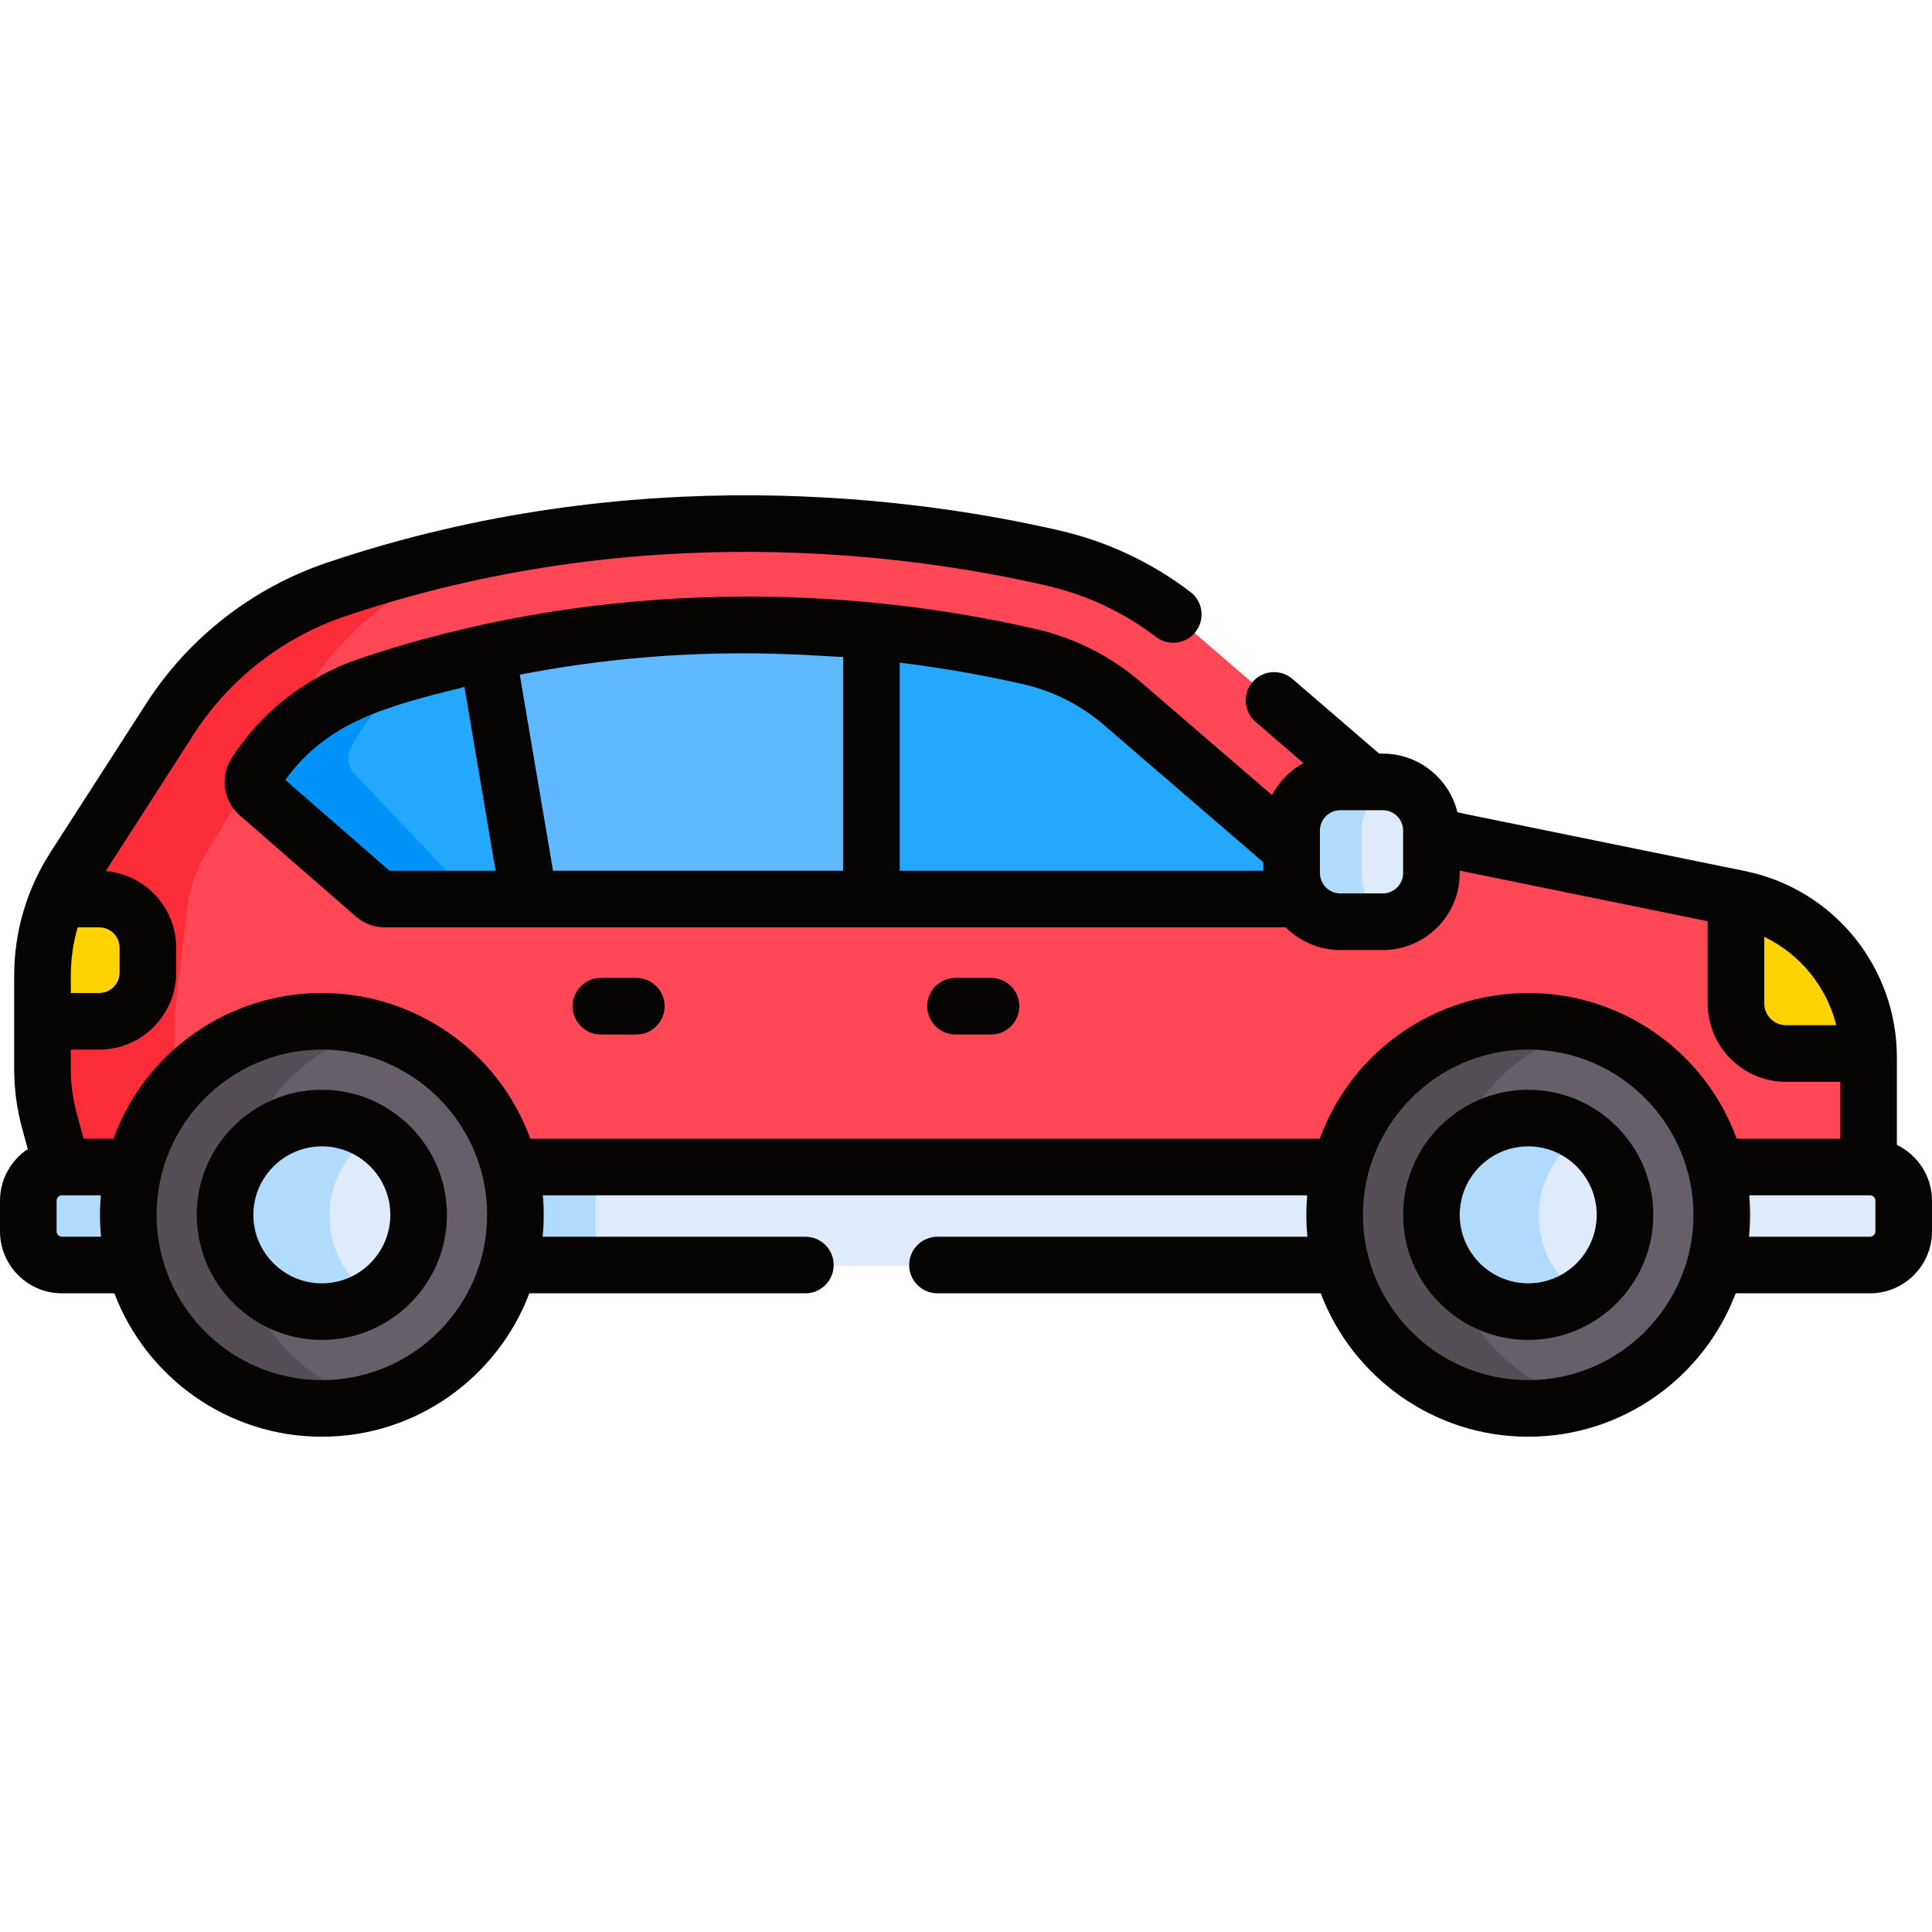
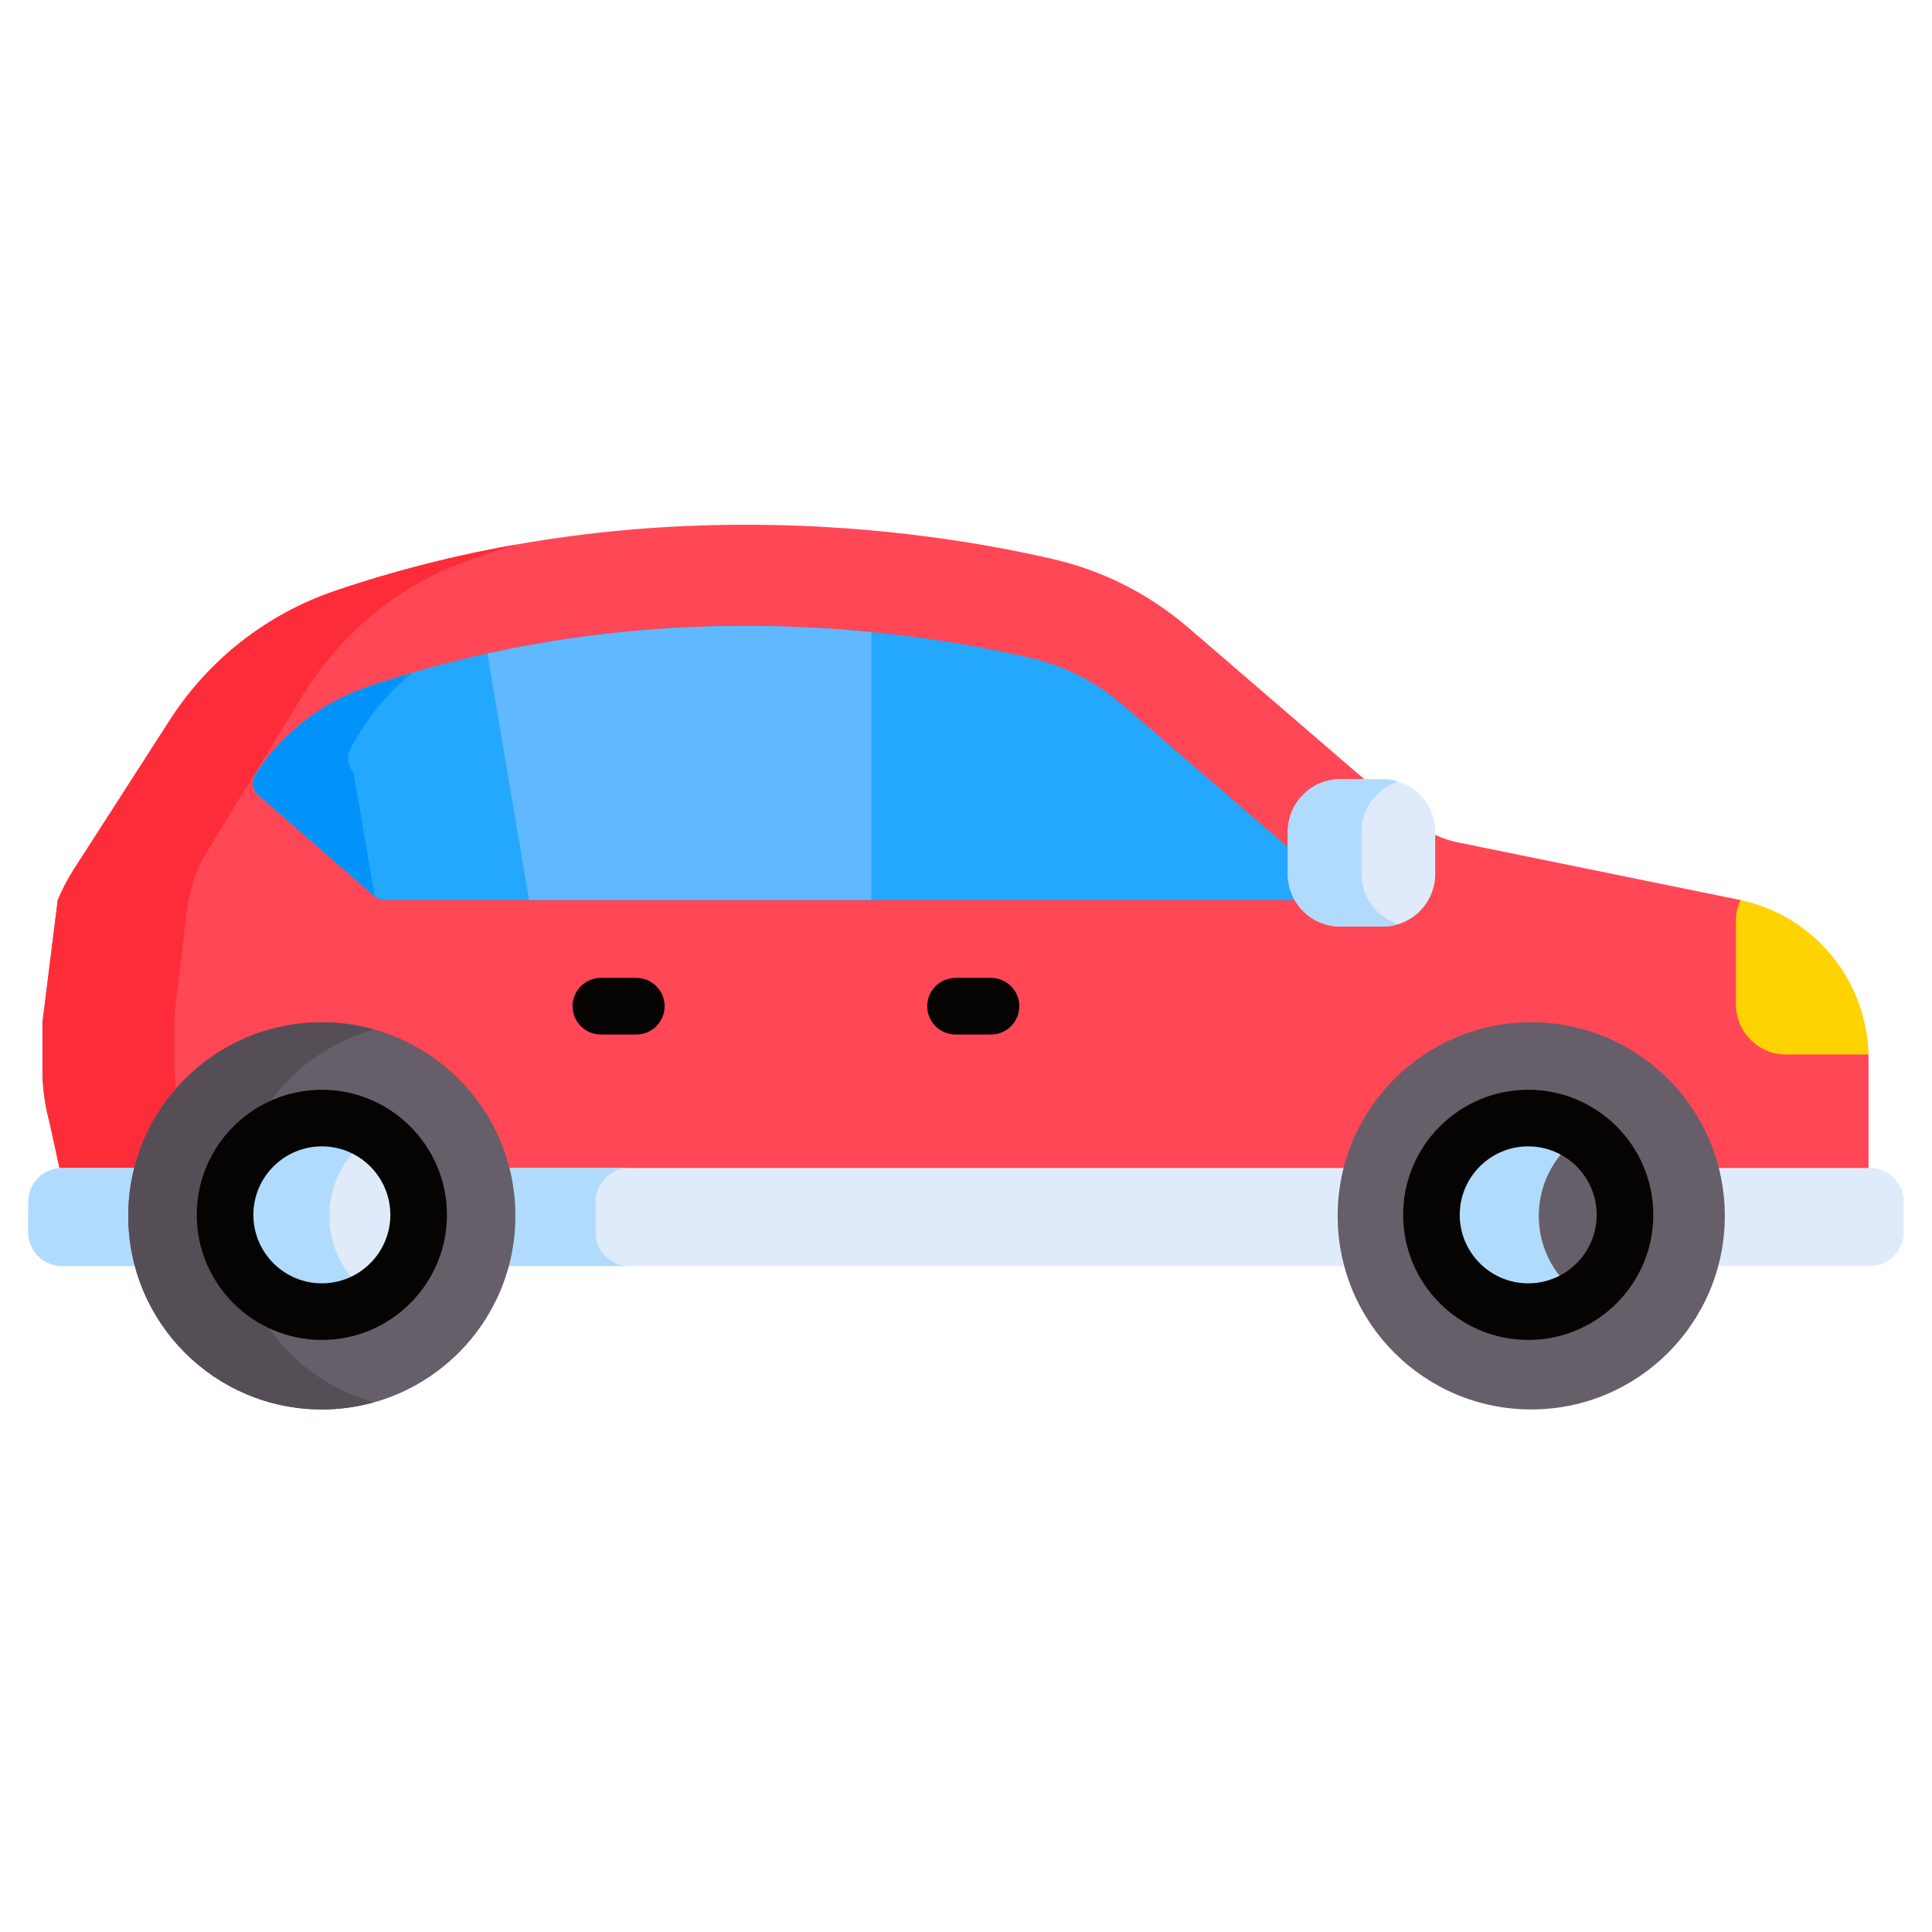
<svg xmlns="http://www.w3.org/2000/svg" id="Capa_1" height="512" viewBox="0 0 511.999 511.999" width="512">
  <g>
    <g>
      <path d="m495.135 278.462h-20.827c-7.299 0-13.271-5.972-13.271-13.271v-22.154c0-1.536.279-3.005.767-4.379-.313-.071-.623-.149-.939-.213l-74.408-15.179c-2.487-.507-4.878-1.359-7.12-2.506v10.89c0 7.09-5.801 12.891-12.891 12.891h-11.268c-7.09 0-12.891-5.801-12.891-12.891v-11.268c0-7.09 5.801-12.89 12.891-12.89h7.527l-47.762-41.131c-10.316-8.884-22.622-15.144-35.888-18.203-35.378-8.157-109.66-18.858-190.077 8.359-18.077 6.118-33.566 18.157-43.893 34.206l-25.454 39.556c-1.692 2.63-3.138 5.394-4.33 8.256l-4.049 32.39v12.587c0 4.681.624 9.341 1.855 13.857l3.319 15.174h478.756v-32.069c.002-.676-.016-1.345-.047-2.012z" fill="#ff4756" />
      <g>
        <path d="m46.253 282.026v-10.901c0-1.551.092-3.101.275-4.64l3.008-25.292c.635-5.335 2.285-10.511 5.045-15.037.017-.028.034-.055.051-.083l25.454-41.577c10.327-16.869 25.816-29.523 43.893-35.954 4.269-1.519 8.519-2.918 12.749-4.219-15.485 2.737-31.491 6.688-47.749 12.191-18.077 6.118-33.566 18.157-43.893 34.206l-25.454 39.556c-1.692 2.63-3.138 5.394-4.33 8.256l-4.049 32.39v12.587c0 4.681.624 9.341 1.855 13.857l3.319 15.174h35l-3.319-15.949c-1.231-4.746-1.855-9.645-1.855-14.565z" fill="#fc2d39" />
      </g>
      <path d="m495.559 309.54c-104.851 0-443.21 0-479.131 0-4.934 0-8.934 4-8.934 8.934v8.111c0 4.934 4 8.934 8.934 8.934h479.131c4.934 0 8.934-4 8.934-8.934v-8.111c0-4.934-4-8.934-8.934-8.934z" fill="#dfebfa" />
      <path d="m157.827 326.586v-8.111c0-4.934 4-8.934 8.934-8.934-75.181 0-136.193 0-150.333 0-4.934 0-8.934 4-8.934 8.934v8.111c0 4.934 4 8.934 8.934 8.934h150.333c-4.934 0-8.934-4-8.934-8.934z" fill="#b1dbfc" />
      <path d="m461.253 238.533c-.773 1.681-1.217 3.541-1.217 5.503v22.154c0 7.299 5.972 13.271 13.271 13.271h21.853c-.461-19.817-14.468-36.776-33.907-40.928z" fill="#ffd301" />
-       <path d="m26.292 238.533h-10.99c-2.66 6.388-4.049 13.267-4.049 20.248v12.143h15.039c7.09 0 12.89-5.801 12.89-12.89v-6.609c.001-7.091-5.8-12.892-12.89-12.892z" fill="#ffd301" />
      <path d="m342.288 231.649v-6.3l-44.869-38.639c-7.012-6.039-15.448-10.321-24.396-12.384-33.964-7.83-101.919-17.252-175.435 7.627-12.319 4.169-22.954 12.458-29.941 23.336-1.116 1.737-.761 4.038.796 5.394l30.787 26.819c.763.665 1.742 1.031 2.754 1.031h242.325c-1.272-1.996-2.021-4.355-2.021-6.884z" fill="#23a8fe" />
-       <path d="m93.719 204.847c-1.556-1.64-1.911-4.424-.796-6.524 4.222-7.951 9.783-14.747 16.237-20.003-3.841 1.126-7.696 2.322-11.572 3.634-12.319 4.169-22.954 12.458-29.941 23.336-1.115 1.737-.761 4.038.796 5.394l30.787 26.819c.763.665 1.741 1.031 2.754 1.031h25.276c-1.012 0-1.991-.443-2.754-1.248z" fill="#0193fa" />
+       <path d="m93.719 204.847c-1.556-1.64-1.911-4.424-.796-6.524 4.222-7.951 9.783-14.747 16.237-20.003-3.841 1.126-7.696 2.322-11.572 3.634-12.319 4.169-22.954 12.458-29.941 23.336-1.115 1.737-.761 4.038.796 5.394l30.787 26.819c.763.665 1.741 1.031 2.754 1.031c-1.012 0-1.991-.443-2.754-1.248z" fill="#0193fa" />
      <path d="m366.447 206.49h-11.268c-7.659 0-13.891 6.231-13.891 13.891v11.268c0 7.659 6.231 13.891 13.891 13.891h11.268c7.659 0 13.891-6.231 13.891-13.891v-11.268c-.001-7.659-6.232-13.891-13.891-13.891z" fill="#dfebfa" />
      <path d="m360.813 231.649v-11.268c0-6.222 4.113-11.502 9.762-13.264-1.305-.407-2.691-.626-4.128-.626h-11.268c-7.659 0-13.891 6.231-13.891 13.891v11.268c0 7.659 6.231 13.891 13.891 13.891h11.268c1.437 0 2.823-.219 4.128-.626-5.65-1.764-9.762-7.044-9.762-13.266z" fill="#b1dbfc" />
      <path d="m129.135 173.202 11.08 65.331h90.714v-71.028c-28.255-2.771-63.634-2.697-101.794 5.697z" fill="#60b8fe" />
      <circle cx="85.289" cy="322.221" fill="#665e68" r="51.298" />
      <path d="m61.64 322.221c0-23.539 15.861-43.361 37.474-49.398-4.4-1.229-9.032-1.9-13.824-1.9-28.331 0-51.298 22.967-51.298 51.298s22.967 51.298 51.298 51.298c4.792 0 9.425-.671 13.824-1.9-21.613-6.037-37.474-25.859-37.474-49.398z" fill="#554e56" />
      <circle cx="85.289" cy="322.221" fill="#dfebfa" r="25.649" />
      <path d="m87.289 322.221c0-9.073 4.715-17.04 11.824-21.599-3.99-2.559-8.732-4.05-13.824-4.05-14.166 0-25.649 11.483-25.649 25.649s11.483 25.649 25.649 25.649c5.092 0 9.834-1.49 13.824-4.05-7.109-4.559-11.824-12.526-11.824-21.599z" fill="#b1dbfc" />
      <circle cx="405.791" cy="322.221" fill="#665e68" r="51.298" />
-       <path d="m382.142 322.221c0-23.539 15.861-43.361 37.474-49.398-4.4-1.229-9.032-1.9-13.824-1.9-28.331 0-51.298 22.967-51.298 51.298s22.967 51.298 51.298 51.298c4.792 0 9.425-.671 13.824-1.9-21.614-6.037-37.474-25.859-37.474-49.398z" fill="#554e56" />
-       <circle cx="405.791" cy="322.221" fill="#dfebfa" r="25.649" />
      <path d="m407.791 322.221c0-9.073 4.715-17.04 11.824-21.599-3.99-2.559-8.732-4.05-13.824-4.05-14.166 0-25.649 11.483-25.649 25.649s11.483 25.649 25.649 25.649c5.092 0 9.834-1.49 13.824-4.05-7.109-4.559-11.824-12.526-11.824-21.599z" fill="#b1dbfc" />
    </g>
    <g fill="#050402">
      <path d="m404.992 288.798c-18.278 0-33.148 14.871-33.148 33.149s14.87 33.149 33.148 33.149 33.149-14.871 33.149-33.149c.001-18.278-14.87-33.149-33.149-33.149zm0 51.298c-10.007 0-18.148-8.142-18.148-18.149 0-10.008 8.142-18.149 18.148-18.149 10.008 0 18.149 8.142 18.149 18.149.001 10.008-8.141 18.149-18.149 18.149z" />
      <path d="m85.295 288.798c-18.278 0-33.149 14.871-33.149 33.149s14.871 33.149 33.149 33.149 33.149-14.871 33.149-33.149-14.871-33.149-33.149-33.149zm0 51.298c-10.008 0-18.149-8.142-18.149-18.149 0-10.008 8.142-18.149 18.149-18.149s18.149 8.142 18.149 18.149c0 10.008-8.141 18.149-18.149 18.149z" />
-       <path d="m0 318.2v8.111c0 9.062 7.372 16.434 16.435 16.434h13.874c8.42 22.184 29.886 38 54.986 38s46.567-15.815 54.986-38h73.153c4.143 0 7.5-3.358 7.5-7.5s-3.357-7.5-7.5-7.5h-69.628c.367-3.717.373-7.405.059-10.98h202.557c-.31 3.521-.312 7.26.06 10.98h-98.047c-4.143 0-7.5 3.358-7.5 7.5s3.357 7.5 7.5 7.5h101.571c8.42 22.184 29.886 38 54.986 38 25.101 0 46.567-15.815 54.987-38h35.586c9.062 0 16.434-7.372 16.434-16.434v-8.111c0-6.507-3.811-12.126-9.31-14.787v-23.216c0-23.738-16.569-44.533-40.319-49.375l-74.41-15.18c-.585-.119-1.164-.276-1.74-.448-2.208-8.874-10.22-15.477-19.767-15.477h-.957l-22.97-19.781c-3.14-2.703-7.875-2.35-10.577.789-2.703 3.139-2.351 7.874.788 10.577l12.674 10.914c-3.564 1.955-6.496 5.007-8.313 8.487l-34.777-29.949c-7.93-6.83-17.476-11.674-27.606-14.009-57.236-13.197-121.434-11.828-179.524 7.832-13.924 4.713-25.944 14.083-33.848 26.387-3.101 4.828-2.162 11.32 2.18 15.102l30.785 26.816c2.128 1.856 4.856 2.878 7.683 2.878h238.759c3.804 3.818 8.951 6.007 14.437 6.007h11.269c11.213 0 20.391-9.118 20.391-20.391v-.651l65.699 13.403v21.791c0 11.453 9.318 20.771 20.771 20.771h14.375v15.078h-27.454c-8.444-23.2-30.558-38.617-55.243-38.617-24.583 0-46.765 15.327-55.242 38.617h-209.216c-8.489-23.326-30.7-38.617-55.242-38.617-24.547 0-46.755 15.296-55.242 38.617h-7.89l-1.813-6.646c-1.056-3.872-1.591-7.87-1.591-11.883v-5.087h7.539c11.243 0 20.39-9.147 20.39-20.391v-6.609c0-10.665-8.233-19.428-18.675-20.304l23.385-36.34c9.351-14.531 23.554-25.598 39.991-31.161 78.038-26.412 150.023-16.446 185.987-8.155 10.57 2.438 20.332 7.018 29.013 13.613 3.299 2.507 8.004 1.863 10.509-1.434 2.506-3.298 1.864-8.003-1.435-10.509-10.382-7.889-22.063-13.368-34.718-16.286-37.512-8.649-112.617-19.037-194.165 8.563-19.642 6.647-36.615 19.876-47.796 37.251l-25.454 39.556c-6.22 9.667-9.571 21.008-9.571 32.562v12.143 12.587c0 5.346.713 10.672 2.119 15.83l1.485 5.443c-4.432 2.944-7.363 7.979-7.363 13.689zm292.531-126.081 42.263 36.395v2.245h-96.359v-55.156c12.953 1.595 24.108 3.728 32.91 5.757 7.768 1.79 15.093 5.511 21.186 10.759zm-216.937 14.568c11.219-15.387 26.3-19.379 47.487-24.637l8.261 48.709h-28.114zm70.962 24.072-8.812-51.957c44.867-8.754 79.098-4.779 85.69-4.703v56.66zm219.897 6.007h-11.269c-3.167 0-5.391-2.685-5.391-5.391 0-4.162 0-7.114 0-11.268 0-2.972 2.418-5.391 5.391-5.391h11.269c2.973 0 5.391 2.418 5.391 5.391v11.268c0 2.972-2.418 5.391-5.391 5.391zm38.539 128.979c-24.34 0-43.798-19.854-43.798-43.798 0-23.841 19.39-43.798 43.798-43.798 24.447 0 43.799 19.989 43.799 43.798 0 23.958-19.487 43.798-43.799 43.798zm62.551-99.828v-17.643c9.498 4.558 16.539 13.192 19.093 23.414h-13.321c-3.183 0-5.772-2.589-5.772-5.771zm27.646 50.849h.376c.79 0 1.434.644 1.434 1.435v8.111c0 .791-.644 1.434-1.434 1.434h-32.062c.381-3.813.363-7.53.06-10.98zm-409.894 48.979c-24.34 0-43.798-19.854-43.798-43.798 0-24.119 19.649-43.798 43.798-43.798 24.088 0 43.798 19.617 43.798 43.798 0 24.017-19.534 43.798-43.798 43.798zm-58.57-48.979c-.316 3.596-.302 7.359.06 10.98h-10.35c-.791 0-1.435-.644-1.435-1.434v-8.112c0-.791.644-1.435 1.435-1.435h10.29zm4.963-65.617v6.609c0 2.972-2.418 5.391-5.39 5.391h-7.538c.135-2.749-.612-9.1 1.834-17.39h5.705c2.972 0 5.389 2.418 5.389 5.39z" />
      <path d="m262.624 274.156c4.143 0 7.5-3.358 7.5-7.5s-3.357-7.5-7.5-7.5h-9.399c-4.143 0-7.5 3.358-7.5 7.5s3.357 7.5 7.5 7.5z" />
      <path d="m168.631 274.156c4.143 0 7.5-3.358 7.5-7.5s-3.357-7.5-7.5-7.5h-9.399c-4.143 0-7.5 3.358-7.5 7.5s3.357 7.5 7.5 7.5z" />
    </g>
  </g>
</svg>